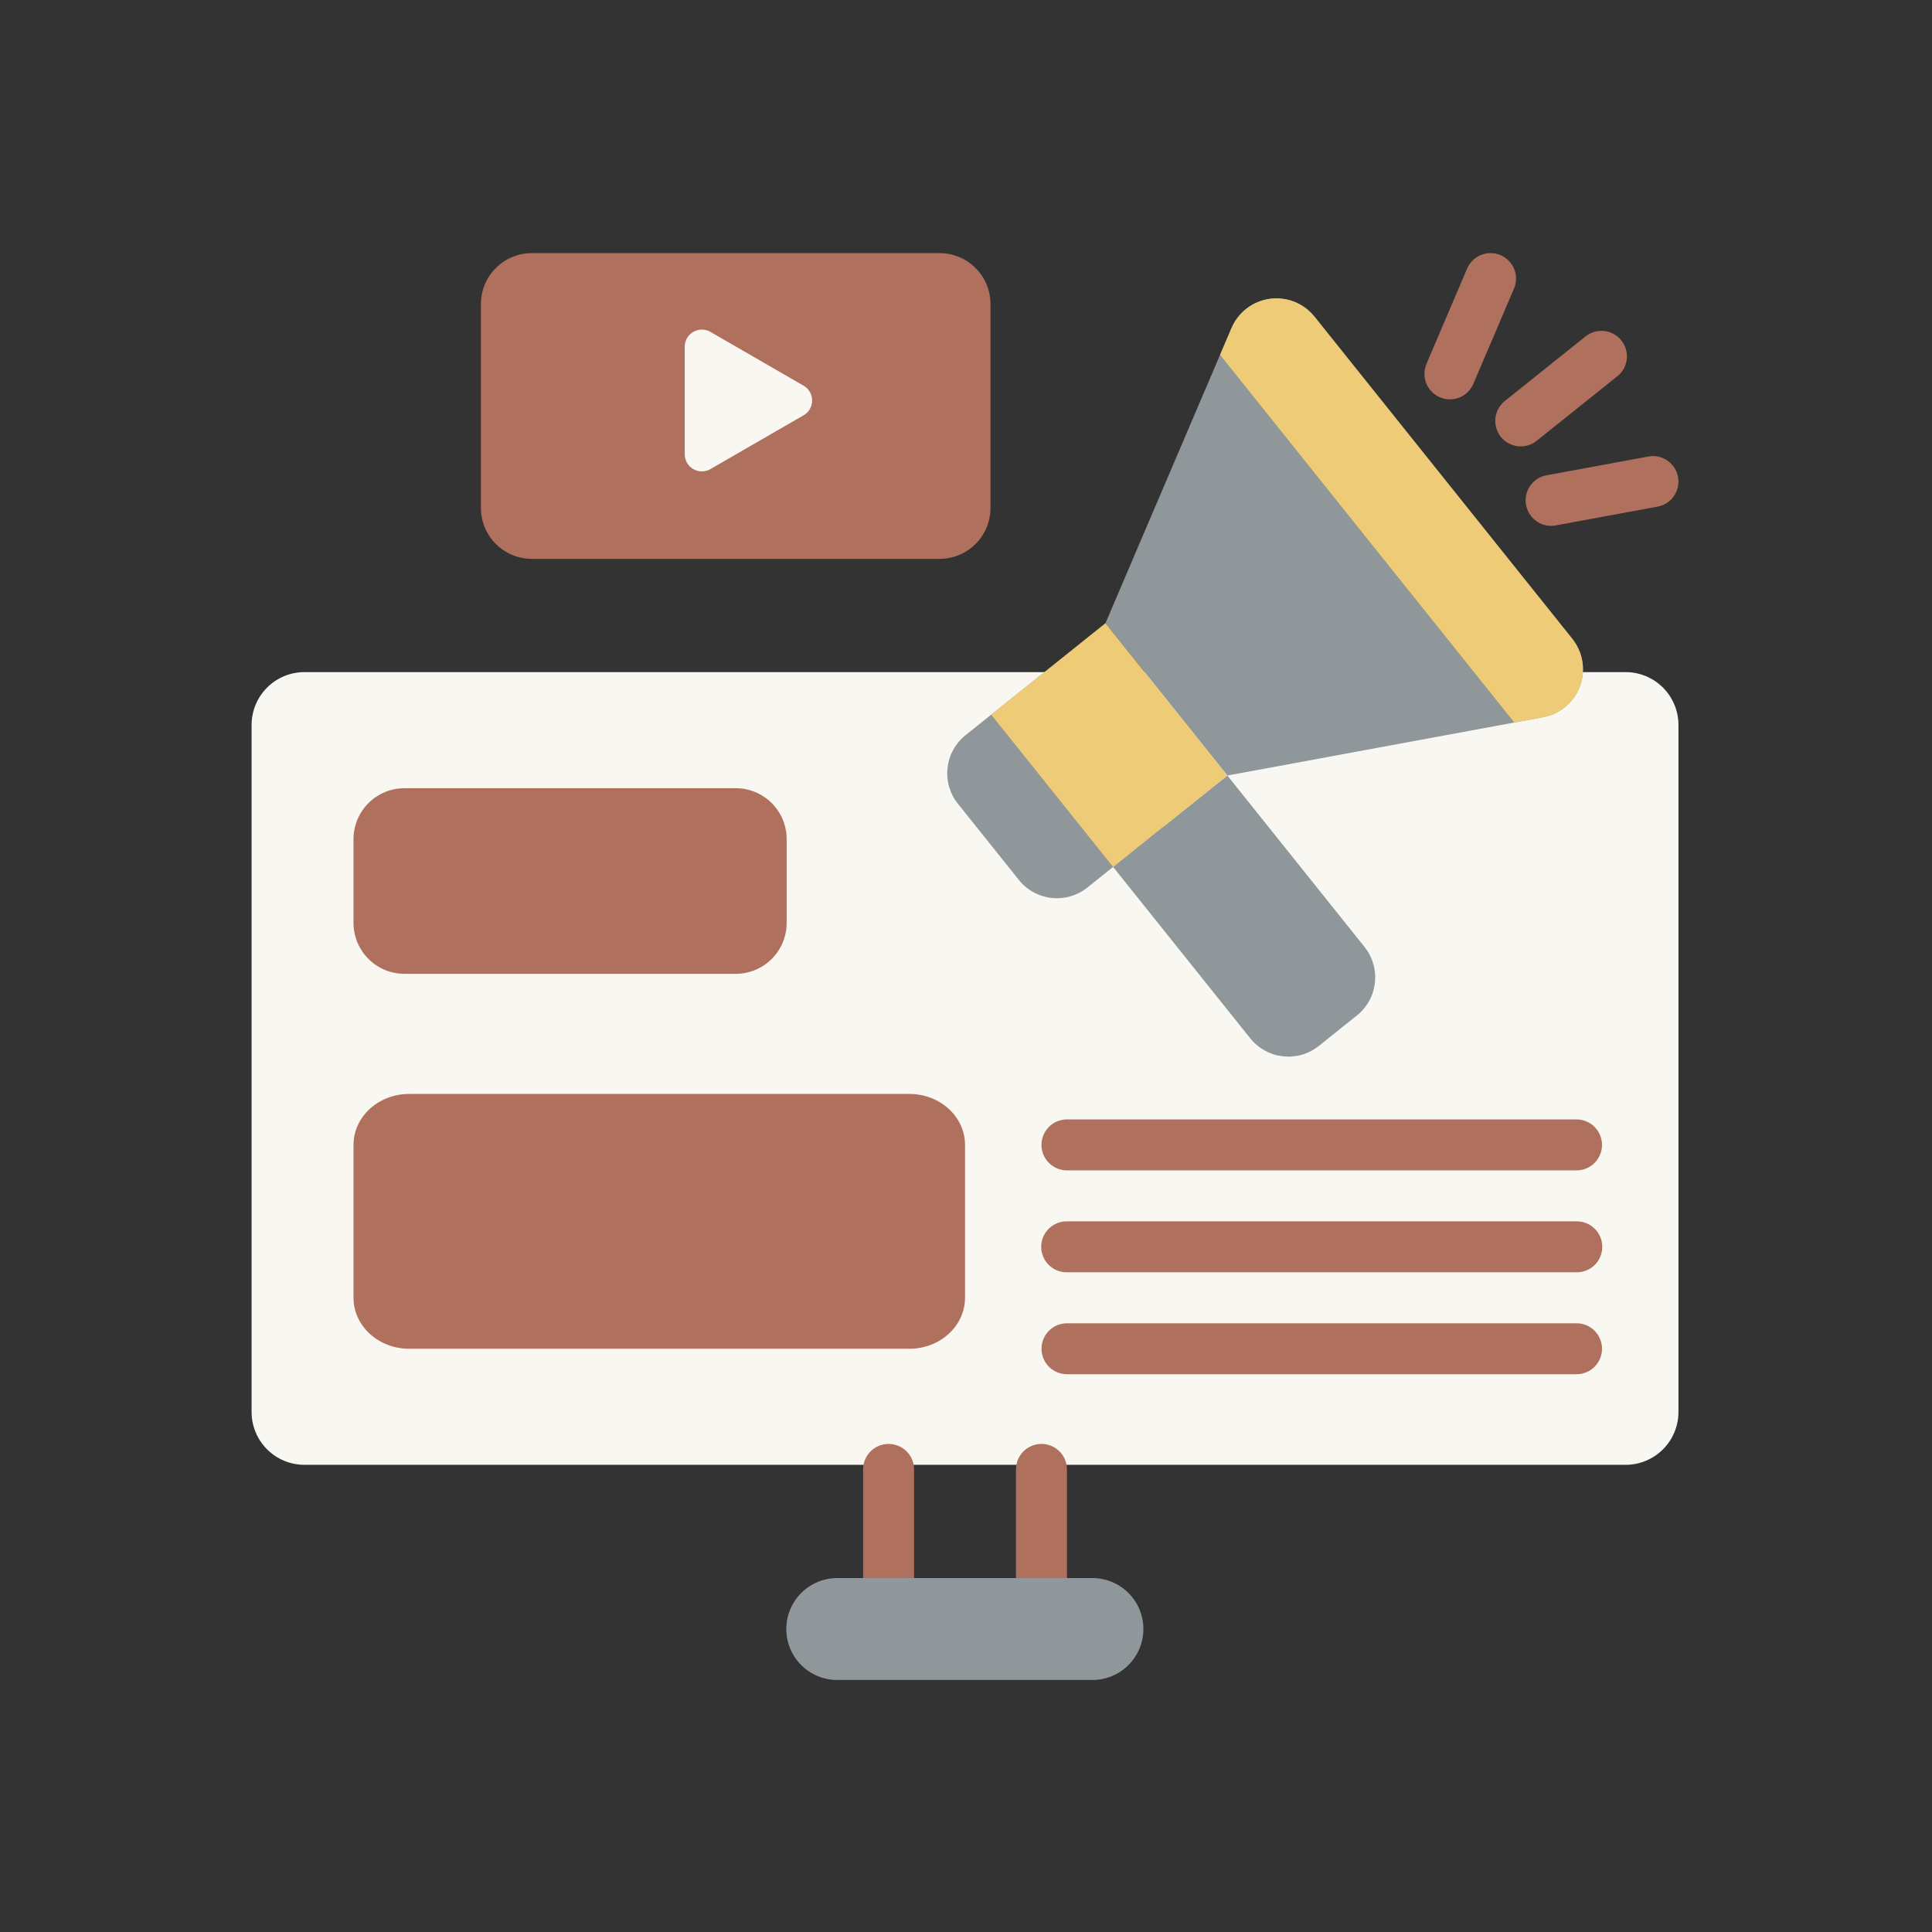
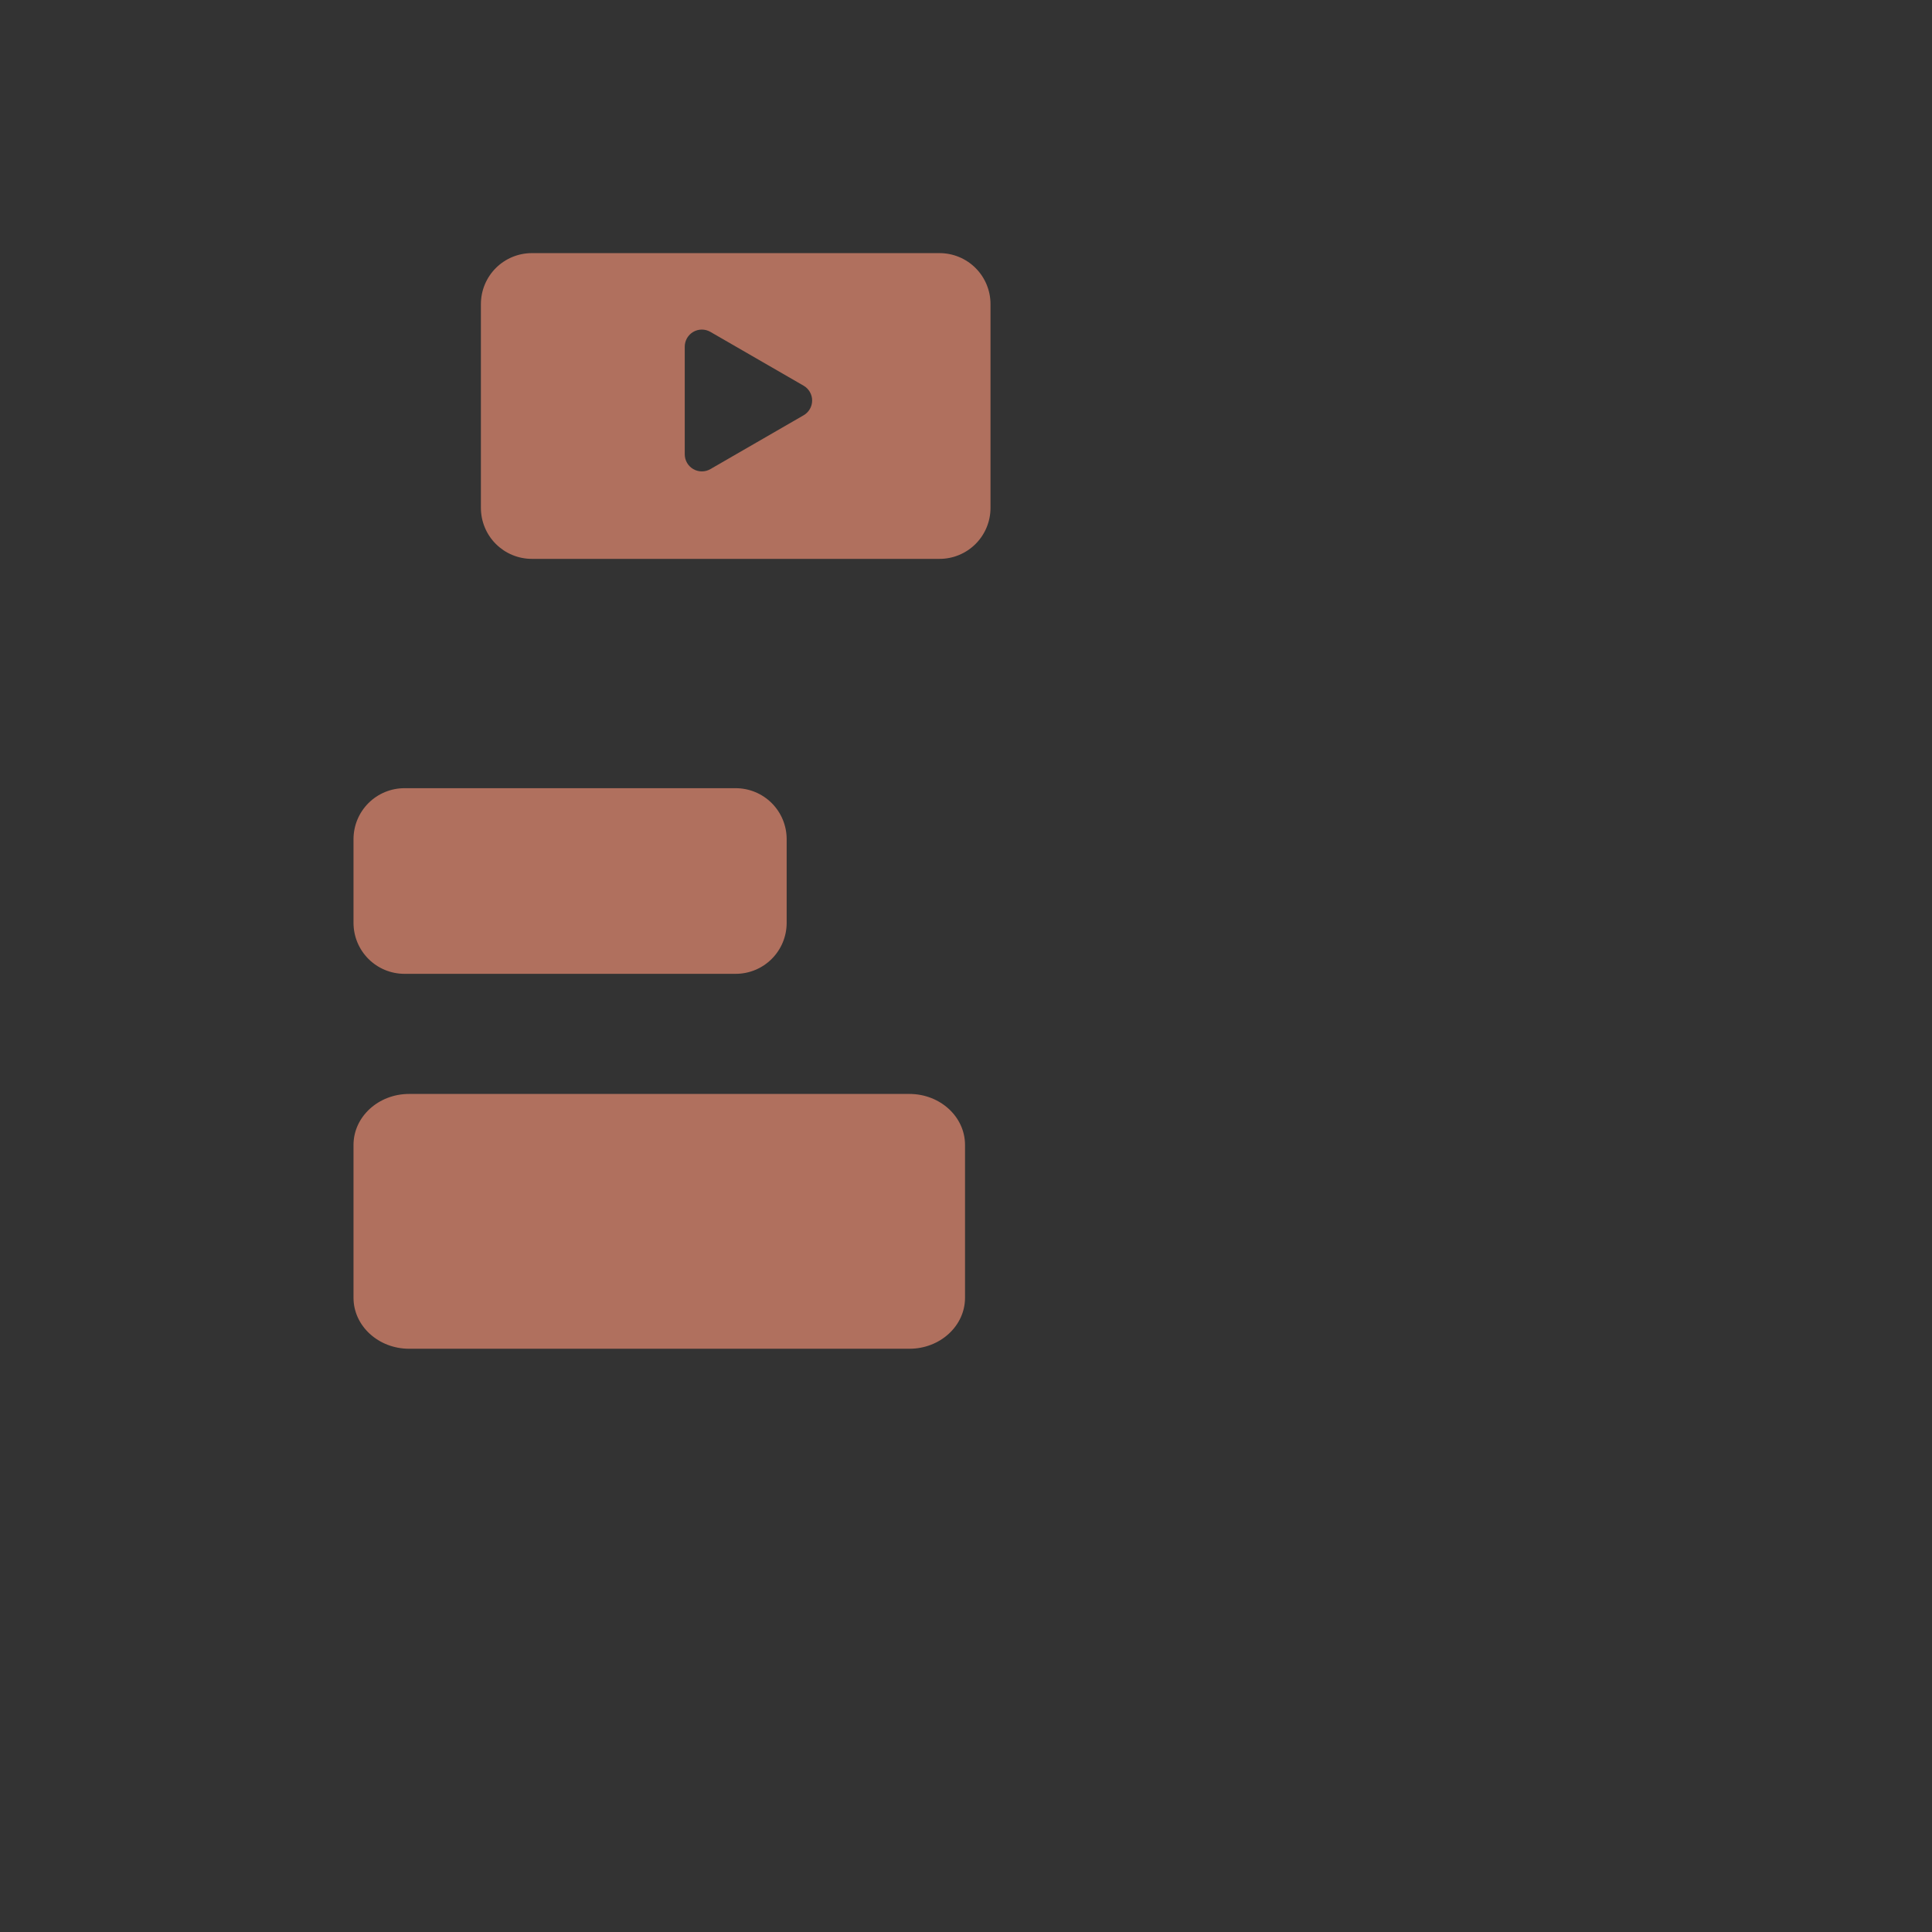
<svg xmlns="http://www.w3.org/2000/svg" width="1080" zoomAndPan="magnify" viewBox="0 0 810 810" height="1080" preserveAspectRatio="xMidYMid meet" version="1.0">
  <rect x="0" y="0" width="810" height="810" fill="#333333" stroke="none" />
  <defs>
    <clipPath id="57d16284cf">
-       <path d="M 105.027 129 L 704 129 L 704 615 L 105.027 615 Z M 105.027 129 " clip-rule="nonzero" />
-     </clipPath>
+       </clipPath>
    <clipPath id="0c6daef9a7">
-       <path d="M 329 125 L 664 125 L 664 704.152 L 329 704.152 Z M 329 125 " clip-rule="nonzero" />
+       <path d="M 329 125 L 664 125 L 664 704.152 L 329 704.152 M 329 125 " clip-rule="nonzero" />
    </clipPath>
  </defs>
  <g clip-path="url(#57d16284cf)">
    <path fill="#f9f7f1" d="M 703.699 303.941 L 703.699 591.977 C 703.699 592.699 703.664 593.426 703.594 594.148 C 703.52 594.867 703.414 595.586 703.273 596.297 C 703.133 597.008 702.957 597.711 702.746 598.406 C 702.535 599.102 702.289 599.785 702.012 600.453 C 701.734 601.125 701.426 601.781 701.082 602.418 C 700.742 603.059 700.367 603.68 699.965 604.285 C 699.562 604.887 699.129 605.469 698.672 606.031 C 698.211 606.594 697.723 607.129 697.211 607.641 C 696.695 608.156 696.16 608.641 695.598 609.102 C 695.039 609.562 694.457 609.996 693.852 610.398 C 693.25 610.801 692.629 611.172 691.988 611.516 C 691.348 611.859 690.691 612.168 690.023 612.445 C 689.352 612.723 688.668 612.969 687.973 613.18 C 687.281 613.387 686.578 613.566 685.867 613.707 C 685.152 613.848 684.438 613.953 683.715 614.027 C 682.992 614.098 682.27 614.133 681.543 614.133 L 127.637 614.133 C 126.91 614.133 126.188 614.098 125.465 614.027 C 124.742 613.953 124.023 613.848 123.312 613.707 C 122.602 613.566 121.898 613.387 121.203 613.18 C 120.508 612.969 119.828 612.723 119.156 612.445 C 118.484 612.168 117.832 611.859 117.191 611.516 C 116.551 611.172 115.93 610.801 115.324 610.398 C 114.723 609.996 114.141 609.562 113.578 609.102 C 113.02 608.641 112.48 608.156 111.969 607.641 C 111.457 607.129 110.969 606.594 110.508 606.031 C 110.047 605.469 109.617 604.887 109.215 604.285 C 108.809 603.68 108.438 603.059 108.094 602.418 C 107.754 601.781 107.441 601.125 107.164 600.453 C 106.887 599.785 106.645 599.102 106.434 598.406 C 106.223 597.711 106.047 597.008 105.906 596.297 C 105.762 595.586 105.656 594.867 105.586 594.148 C 105.516 593.426 105.48 592.699 105.48 591.977 L 105.48 303.941 C 105.48 303.215 105.516 302.492 105.586 301.77 C 105.656 301.047 105.762 300.332 105.906 299.621 C 106.047 298.91 106.223 298.207 106.434 297.512 C 106.645 296.816 106.887 296.133 107.164 295.465 C 107.441 294.793 107.754 294.137 108.094 293.5 C 108.438 292.859 108.809 292.238 109.215 291.633 C 109.617 291.031 110.047 290.449 110.508 289.887 C 110.969 289.324 111.457 288.789 111.969 288.277 C 112.48 287.762 113.02 287.277 113.578 286.816 C 114.141 286.355 114.723 285.922 115.324 285.52 C 115.93 285.117 116.551 284.746 117.191 284.402 C 117.832 284.062 118.484 283.75 119.156 283.473 C 119.828 283.195 120.508 282.953 121.203 282.742 C 121.898 282.531 122.602 282.355 123.312 282.211 C 124.023 282.07 124.742 281.965 125.465 281.895 C 126.188 281.824 126.91 281.789 127.637 281.789 L 681.543 281.789 C 682.27 281.789 682.992 281.824 683.715 281.895 C 684.438 281.965 685.152 282.07 685.863 282.211 C 686.578 282.355 687.281 282.531 687.973 282.742 C 688.668 282.953 689.352 283.195 690.023 283.473 C 690.691 283.75 691.348 284.062 691.988 284.402 C 692.629 284.746 693.25 285.117 693.852 285.52 C 694.457 285.922 695.039 286.355 695.598 286.816 C 696.16 287.277 696.695 287.762 697.211 288.277 C 697.723 288.789 698.211 289.324 698.668 289.887 C 699.129 290.449 699.562 291.031 699.965 291.633 C 700.367 292.238 700.742 292.859 701.082 293.5 C 701.426 294.137 701.734 294.793 702.012 295.465 C 702.289 296.133 702.535 296.816 702.746 297.512 C 702.957 298.207 703.133 298.91 703.273 299.621 C 703.414 300.332 703.52 301.047 703.594 301.77 C 703.664 302.492 703.699 303.215 703.699 303.941 Z M 293.438 204.598 L 343.277 175.824 C 343.973 175.422 344.605 174.938 345.172 174.371 C 345.738 173.805 346.223 173.172 346.625 172.477 C 347.023 171.781 347.328 171.047 347.539 170.273 C 347.746 169.496 347.848 168.711 347.848 167.906 C 347.848 167.105 347.746 166.316 347.539 165.543 C 347.328 164.766 347.023 164.031 346.625 163.336 C 346.223 162.641 345.738 162.012 345.172 161.445 C 344.605 160.875 343.973 160.391 343.277 159.992 L 293.438 131.215 C 293.094 131.016 292.734 130.84 292.367 130.688 C 291.996 130.535 291.621 130.406 291.234 130.301 C 290.848 130.199 290.457 130.121 290.062 130.07 C 289.664 130.016 289.27 129.992 288.867 129.992 C 288.469 129.992 288.07 130.016 287.676 130.07 C 287.281 130.121 286.891 130.199 286.504 130.301 C 286.117 130.406 285.738 130.535 285.371 130.688 C 285 130.84 284.645 131.016 284.297 131.215 C 283.953 131.414 283.621 131.637 283.305 131.879 C 282.988 132.121 282.688 132.387 282.406 132.668 C 282.121 132.949 281.859 133.25 281.617 133.566 C 281.375 133.883 281.152 134.215 280.953 134.562 C 280.754 134.906 280.574 135.266 280.422 135.633 C 280.27 136.004 280.141 136.379 280.039 136.766 C 279.934 137.152 279.859 137.543 279.805 137.938 C 279.754 138.336 279.727 138.73 279.727 139.133 L 279.727 196.684 C 279.727 197.082 279.754 197.48 279.805 197.875 C 279.859 198.27 279.934 198.664 280.039 199.047 C 280.141 199.434 280.27 199.812 280.422 200.18 C 280.574 200.551 280.754 200.906 280.953 201.254 C 281.152 201.598 281.375 201.93 281.617 202.246 C 281.859 202.562 282.121 202.863 282.406 203.145 C 282.688 203.43 282.988 203.691 283.305 203.934 C 283.621 204.176 283.953 204.398 284.297 204.598 C 284.645 204.797 285 204.973 285.371 205.129 C 285.738 205.281 286.117 205.406 286.504 205.512 C 286.891 205.613 287.281 205.691 287.676 205.746 C 288.07 205.797 288.469 205.824 288.867 205.824 C 289.27 205.824 289.664 205.797 290.062 205.746 C 290.457 205.691 290.848 205.613 291.234 205.512 C 291.621 205.406 291.996 205.281 292.367 205.129 C 292.734 204.973 293.094 204.797 293.438 204.598 Z M 293.438 204.598 " fill-opacity="1" fill-rule="nonzero" />
  </g>
  <path fill="#b0705e" d="M 148.211 386.918 L 148.211 351.816 C 148.211 351.117 148.242 350.418 148.312 349.723 C 148.383 349.027 148.484 348.336 148.621 347.648 C 148.758 346.965 148.926 346.285 149.129 345.617 C 149.332 344.945 149.566 344.289 149.836 343.641 C 150.102 342.996 150.402 342.363 150.73 341.746 C 151.062 341.129 151.422 340.531 151.809 339.949 C 152.199 339.367 152.613 338.805 153.059 338.262 C 153.504 337.723 153.973 337.203 154.465 336.711 C 154.961 336.215 155.48 335.746 156.02 335.301 C 156.562 334.859 157.121 334.441 157.703 334.055 C 158.285 333.664 158.887 333.305 159.504 332.977 C 160.121 332.645 160.75 332.348 161.398 332.078 C 162.043 331.812 162.703 331.574 163.371 331.371 C 164.043 331.168 164.719 331 165.406 330.863 C 166.094 330.727 166.785 330.625 167.48 330.555 C 168.176 330.488 168.875 330.453 169.574 330.453 L 308.445 330.453 C 309.145 330.453 309.844 330.488 310.539 330.555 C 311.238 330.625 311.93 330.727 312.613 330.863 C 313.301 331 313.98 331.168 314.648 331.371 C 315.316 331.574 315.977 331.809 316.621 332.078 C 317.27 332.348 317.902 332.645 318.52 332.977 C 319.137 333.305 319.734 333.664 320.316 334.051 C 320.898 334.441 321.461 334.859 322 335.301 C 322.543 335.746 323.059 336.215 323.555 336.711 C 324.051 337.203 324.52 337.723 324.961 338.262 C 325.406 338.805 325.824 339.367 326.211 339.949 C 326.602 340.527 326.961 341.129 327.289 341.746 C 327.617 342.363 327.918 342.996 328.184 343.641 C 328.453 344.289 328.688 344.945 328.891 345.617 C 329.094 346.285 329.266 346.965 329.402 347.648 C 329.539 348.336 329.641 349.027 329.707 349.723 C 329.777 350.418 329.812 351.117 329.812 351.816 L 329.812 386.918 C 329.812 387.617 329.777 388.312 329.707 389.012 C 329.641 389.707 329.539 390.398 329.402 391.086 C 329.266 391.77 329.094 392.449 328.891 393.117 C 328.688 393.789 328.453 394.445 328.184 395.094 C 327.918 395.738 327.617 396.371 327.289 396.988 C 326.961 397.605 326.602 398.203 326.211 398.785 C 325.824 399.367 325.406 399.93 324.961 400.469 C 324.52 401.012 324.051 401.531 323.555 402.023 C 323.059 402.52 322.543 402.988 322 403.434 C 321.461 403.875 320.898 404.293 320.316 404.68 C 319.734 405.07 319.137 405.43 318.52 405.758 C 317.902 406.09 317.27 406.387 316.621 406.656 C 315.977 406.922 315.316 407.16 314.648 407.363 C 313.98 407.566 313.301 407.734 312.613 407.871 C 311.93 408.008 311.238 408.109 310.539 408.18 C 309.844 408.246 309.145 408.281 308.445 408.281 L 169.574 408.281 C 168.875 408.281 168.176 408.246 167.48 408.18 C 166.785 408.109 166.094 408.008 165.406 407.871 C 164.719 407.734 164.043 407.566 163.371 407.363 C 162.703 407.16 162.043 406.922 161.398 406.656 C 160.75 406.387 160.121 406.09 159.504 405.758 C 158.887 405.43 158.285 405.07 157.703 404.68 C 157.121 404.293 156.562 403.875 156.02 403.434 C 155.48 402.988 154.961 402.52 154.465 402.023 C 153.973 401.527 153.504 401.012 153.059 400.469 C 152.613 399.93 152.199 399.367 151.809 398.785 C 151.422 398.203 151.062 397.605 150.73 396.988 C 150.402 396.371 150.102 395.738 149.836 395.094 C 149.566 394.445 149.332 393.789 149.129 393.117 C 148.926 392.449 148.758 391.77 148.621 391.086 C 148.484 390.398 148.383 389.707 148.312 389.012 C 148.242 388.312 148.211 387.617 148.211 386.918 Z M 381.281 458.641 L 171.516 458.641 C 158.641 458.641 148.211 468.207 148.211 480.008 L 148.211 544.102 C 148.211 555.902 158.645 565.469 171.516 565.469 L 381.281 565.469 C 394.152 565.469 404.59 555.902 404.59 544.102 L 404.59 480.008 C 404.59 468.207 394.152 458.641 381.281 458.641 Z M 415.273 127.484 L 415.273 212.945 C 415.273 213.645 415.238 214.344 415.168 215.039 C 415.102 215.734 414.996 216.426 414.859 217.113 C 414.727 217.801 414.555 218.477 414.352 219.148 C 414.148 219.816 413.914 220.477 413.645 221.121 C 413.379 221.77 413.078 222.398 412.75 223.016 C 412.418 223.633 412.059 224.234 411.672 224.816 C 411.281 225.398 410.867 225.957 410.422 226.5 C 409.977 227.039 409.508 227.559 409.016 228.051 C 408.52 228.547 408 229.016 407.461 229.461 C 406.918 229.902 406.359 230.32 405.777 230.711 C 405.195 231.098 404.594 231.457 403.977 231.785 C 403.359 232.117 402.73 232.414 402.082 232.684 C 401.438 232.949 400.777 233.188 400.109 233.391 C 399.438 233.594 398.762 233.762 398.074 233.898 C 397.387 234.035 396.695 234.137 396 234.207 C 395.305 234.273 394.605 234.309 393.906 234.309 L 222.988 234.309 C 222.289 234.309 221.59 234.273 220.895 234.207 C 220.195 234.137 219.504 234.035 218.82 233.898 C 218.133 233.762 217.453 233.594 216.785 233.391 C 216.117 233.188 215.457 232.953 214.812 232.684 C 214.164 232.414 213.531 232.117 212.914 231.785 C 212.297 231.457 211.699 231.098 211.117 230.711 C 210.535 230.32 209.973 229.902 209.434 229.461 C 208.891 229.016 208.375 228.547 207.879 228.051 C 207.387 227.559 206.914 227.039 206.473 226.5 C 206.027 225.957 205.613 225.398 205.223 224.816 C 204.832 224.234 204.473 223.633 204.145 223.016 C 203.816 222.398 203.516 221.77 203.25 221.121 C 202.98 220.477 202.746 219.816 202.543 219.148 C 202.34 218.477 202.168 217.801 202.031 217.113 C 201.895 216.426 201.793 215.734 201.727 215.039 C 201.656 214.344 201.621 213.645 201.621 212.945 L 201.621 127.484 C 201.621 126.785 201.656 126.086 201.727 125.391 C 201.793 124.695 201.895 124.004 202.031 123.316 C 202.168 122.629 202.34 121.953 202.543 121.281 C 202.746 120.613 202.98 119.957 203.246 119.309 C 203.516 118.664 203.816 118.031 204.145 117.414 C 204.473 116.797 204.832 116.195 205.223 115.613 C 205.609 115.031 206.027 114.473 206.473 113.93 C 206.914 113.391 207.383 112.871 207.879 112.379 C 208.375 111.883 208.891 111.414 209.434 110.969 C 209.973 110.523 210.535 110.109 211.117 109.719 C 211.699 109.332 212.297 108.973 212.914 108.641 C 213.531 108.312 214.164 108.012 214.812 107.746 C 215.457 107.477 216.117 107.242 216.785 107.039 C 217.453 106.836 218.133 106.668 218.82 106.531 C 219.504 106.395 220.195 106.289 220.895 106.223 C 221.59 106.152 222.289 106.121 222.988 106.121 L 393.906 106.121 C 394.605 106.121 395.305 106.152 396 106.223 C 396.695 106.289 397.387 106.395 398.074 106.531 C 398.762 106.668 399.438 106.836 400.109 107.039 C 400.777 107.242 401.438 107.477 402.082 107.746 C 402.73 108.012 403.359 108.312 403.977 108.641 C 404.594 108.973 405.195 109.332 405.777 109.719 C 406.359 110.109 406.918 110.523 407.461 110.969 C 408 111.414 408.52 111.883 409.016 112.379 C 409.508 112.871 409.977 113.391 410.422 113.93 C 410.867 114.473 411.281 115.031 411.672 115.613 C 412.059 116.195 412.418 116.797 412.75 117.414 C 413.078 118.031 413.379 118.664 413.645 119.309 C 413.914 119.957 414.148 120.613 414.352 121.281 C 414.555 121.953 414.727 122.629 414.863 123.316 C 414.996 124.004 415.102 124.695 415.168 125.391 C 415.238 126.086 415.273 126.785 415.273 127.484 Z M 336.91 161.699 L 297.832 139.137 C 297.289 138.824 296.711 138.586 296.105 138.422 C 295.496 138.258 294.879 138.18 294.25 138.18 C 293.621 138.18 293 138.258 292.395 138.422 C 291.785 138.586 291.211 138.824 290.664 139.137 C 290.121 139.453 289.625 139.832 289.18 140.277 C 288.738 140.723 288.355 141.219 288.043 141.762 C 287.727 142.309 287.488 142.883 287.328 143.492 C 287.164 144.098 287.082 144.719 287.082 145.348 L 287.082 190.469 C 287.082 190.781 287.105 191.094 287.145 191.402 C 287.188 191.715 287.246 192.02 287.328 192.324 C 287.41 192.625 287.508 192.922 287.629 193.211 C 287.75 193.5 287.887 193.781 288.043 194.051 C 288.199 194.324 288.375 194.582 288.562 194.832 C 288.754 195.078 288.961 195.312 289.184 195.535 C 289.402 195.758 289.641 195.965 289.887 196.152 C 290.137 196.344 290.395 196.52 290.668 196.676 C 290.938 196.832 291.219 196.969 291.508 197.09 C 291.797 197.207 292.094 197.309 292.395 197.391 C 292.695 197.473 293.004 197.531 293.312 197.574 C 293.625 197.613 293.938 197.633 294.25 197.633 C 294.562 197.633 294.875 197.613 295.184 197.574 C 295.496 197.531 295.801 197.473 296.105 197.391 C 296.406 197.309 296.703 197.211 296.992 197.09 C 297.281 196.969 297.562 196.832 297.832 196.676 L 336.91 174.113 C 337.184 173.957 337.441 173.781 337.691 173.594 C 337.938 173.402 338.172 173.195 338.395 172.973 C 338.617 172.754 338.824 172.52 339.012 172.27 C 339.203 172.02 339.379 171.762 339.535 171.488 C 339.691 171.219 339.828 170.938 339.949 170.648 C 340.066 170.359 340.168 170.062 340.25 169.762 C 340.332 169.457 340.391 169.152 340.434 168.84 C 340.473 168.531 340.492 168.219 340.492 167.906 C 340.492 167.594 340.473 167.281 340.434 166.973 C 340.391 166.66 340.332 166.355 340.25 166.051 C 340.168 165.75 340.066 165.453 339.949 165.164 C 339.828 164.875 339.691 164.594 339.535 164.324 C 339.379 164.051 339.203 163.793 339.012 163.543 C 338.824 163.293 338.617 163.059 338.395 162.84 C 338.172 162.617 337.938 162.41 337.691 162.219 C 337.441 162.031 337.184 161.855 336.91 161.699 Z M 336.91 161.699 " fill-opacity="1" fill-rule="nonzero" />
  <g clip-path="url(#0c6daef9a7)">
-     <path fill="#8f979b" d="M 479.367 682.973 C 479.367 683.676 479.332 684.371 479.266 685.07 C 479.195 685.766 479.094 686.457 478.957 687.141 C 478.82 687.828 478.648 688.508 478.445 689.176 C 478.242 689.848 478.008 690.504 477.738 691.152 C 477.473 691.797 477.172 692.43 476.844 693.047 C 476.516 693.664 476.156 694.262 475.766 694.844 C 475.379 695.426 474.961 695.988 474.516 696.527 C 474.074 697.07 473.605 697.586 473.109 698.082 C 472.613 698.578 472.098 699.047 471.555 699.488 C 471.016 699.934 470.453 700.352 469.871 700.738 C 469.289 701.129 468.691 701.488 468.074 701.816 C 467.457 702.148 466.824 702.445 466.176 702.715 C 465.531 702.98 464.871 703.215 464.203 703.418 C 463.535 703.621 462.855 703.793 462.168 703.93 C 461.484 704.066 460.793 704.168 460.094 704.238 C 459.398 704.305 458.699 704.34 458 704.34 L 351.176 704.34 C 350.473 704.344 349.773 704.316 349.07 704.25 C 348.371 704.188 347.676 704.09 346.984 703.957 C 346.297 703.824 345.613 703.656 344.941 703.457 C 344.266 703.258 343.602 703.023 342.953 702.758 C 342.301 702.492 341.664 702.195 341.043 701.867 C 340.422 701.539 339.816 701.184 339.23 700.793 C 338.645 700.406 338.078 699.992 337.531 699.547 C 336.988 699.102 336.465 698.633 335.965 698.137 C 335.469 697.645 334.996 697.125 334.547 696.582 C 334.098 696.039 333.68 695.477 333.285 694.895 C 332.895 694.312 332.531 693.711 332.199 693.09 C 331.867 692.473 331.566 691.836 331.293 691.188 C 331.023 690.539 330.785 689.879 330.582 689.207 C 330.375 688.531 330.203 687.852 330.066 687.164 C 329.93 686.473 329.824 685.777 329.758 685.078 C 329.688 684.379 329.652 683.68 329.652 682.977 C 329.652 682.273 329.688 681.57 329.758 680.871 C 329.824 680.172 329.93 679.477 330.066 678.789 C 330.203 678.098 330.375 677.418 330.582 676.746 C 330.785 676.07 331.023 675.41 331.293 674.762 C 331.566 674.113 331.867 673.48 332.199 672.859 C 332.531 672.242 332.895 671.641 333.285 671.055 C 333.68 670.473 334.098 669.91 334.547 669.367 C 334.996 668.824 335.469 668.305 335.965 667.812 C 336.465 667.316 336.988 666.848 337.531 666.402 C 338.078 665.961 338.645 665.543 339.23 665.156 C 339.816 664.766 340.422 664.41 341.043 664.082 C 341.664 663.754 342.301 663.457 342.953 663.191 C 343.602 662.926 344.266 662.691 344.941 662.492 C 345.613 662.293 346.297 662.125 346.984 661.992 C 347.676 661.859 348.371 661.762 349.07 661.699 C 349.773 661.633 350.473 661.605 351.176 661.609 L 458 661.609 C 458.699 661.609 459.398 661.645 460.094 661.715 C 460.793 661.781 461.484 661.883 462.168 662.02 C 462.855 662.156 463.535 662.328 464.203 662.531 C 464.871 662.734 465.531 662.969 466.176 663.234 C 466.824 663.504 467.457 663.801 468.074 664.133 C 468.691 664.461 469.289 664.82 469.871 665.211 C 470.453 665.598 471.016 666.016 471.555 666.461 C 472.098 666.902 472.613 667.371 473.109 667.867 C 473.605 668.363 474.074 668.879 474.516 669.422 C 474.961 669.961 475.379 670.523 475.766 671.105 C 476.156 671.688 476.516 672.285 476.844 672.902 C 477.172 673.52 477.473 674.152 477.738 674.797 C 478.008 675.445 478.242 676.102 478.445 676.773 C 478.648 677.441 478.82 678.121 478.957 678.805 C 479.094 679.492 479.195 680.184 479.266 680.879 C 479.332 681.578 479.367 682.273 479.367 682.973 Z M 427.16 368.91 C 427.578 369.434 428.02 369.934 428.488 370.414 C 428.957 370.891 429.445 371.348 429.957 371.777 C 430.473 372.211 431.004 372.613 431.555 372.992 C 432.109 373.371 432.676 373.723 433.266 374.047 C 433.852 374.371 434.453 374.664 435.066 374.926 C 435.684 375.191 436.309 375.426 436.949 375.625 C 437.586 375.828 438.234 376 438.887 376.137 C 439.543 376.277 440.203 376.383 440.871 376.457 C 441.535 376.531 442.203 376.57 442.871 376.578 C 443.543 376.59 444.211 376.562 444.879 376.508 C 445.547 376.449 446.207 376.359 446.867 376.234 C 447.523 376.113 448.176 375.957 448.82 375.773 C 449.461 375.586 450.094 375.367 450.719 375.121 C 451.34 374.871 451.945 374.594 452.543 374.285 C 453.137 373.977 453.715 373.637 454.273 373.273 C 454.836 372.906 455.379 372.516 455.902 372.098 L 487.832 346.543 L 436.727 282.68 L 404.793 308.234 C 404.27 308.652 403.77 309.094 403.289 309.562 C 402.809 310.031 402.355 310.52 401.922 311.035 C 401.492 311.547 401.086 312.078 400.707 312.629 C 400.328 313.184 399.977 313.754 399.656 314.34 C 399.332 314.926 399.039 315.527 398.773 316.141 C 398.512 316.758 398.277 317.383 398.074 318.023 C 397.875 318.66 397.703 319.309 397.562 319.965 C 397.426 320.617 397.32 321.281 397.246 321.945 C 397.172 322.609 397.129 323.277 397.121 323.949 C 397.113 324.617 397.137 325.285 397.195 325.953 C 397.254 326.621 397.344 327.285 397.465 327.941 C 397.59 328.602 397.742 329.25 397.93 329.895 C 398.117 330.539 398.336 331.172 398.582 331.793 C 398.832 332.414 399.109 333.023 399.418 333.617 C 399.727 334.211 400.062 334.789 400.43 335.352 C 400.793 335.91 401.188 336.453 401.605 336.977 Z M 659.184 267.812 L 605.145 200.293 L 551.105 132.758 C 550.832 132.414 550.547 132.082 550.25 131.758 C 549.953 131.434 549.648 131.117 549.332 130.812 C 549.016 130.508 548.688 130.211 548.352 129.93 C 548.016 129.645 547.672 129.371 547.32 129.109 C 546.969 128.848 546.605 128.598 546.238 128.359 C 545.867 128.121 545.492 127.895 545.105 127.68 C 544.723 127.465 544.332 127.262 543.934 127.074 C 543.539 126.883 543.137 126.707 542.727 126.543 C 542.32 126.383 541.906 126.23 541.488 126.094 C 541.07 125.957 540.648 125.836 540.223 125.727 C 539.797 125.617 539.367 125.523 538.938 125.441 C 538.504 125.359 538.07 125.289 537.633 125.238 C 537.195 125.184 536.758 125.145 536.32 125.117 C 535.883 125.094 535.441 125.082 535.004 125.086 C 534.562 125.09 534.125 125.105 533.684 125.137 C 533.246 125.168 532.809 125.215 532.375 125.273 C 531.938 125.332 531.504 125.406 531.074 125.492 C 530.645 125.582 530.215 125.68 529.793 125.797 C 529.367 125.91 528.945 126.039 528.531 126.184 C 528.113 126.324 527.703 126.48 527.297 126.648 C 526.891 126.816 526.492 127 526.098 127.191 C 525.703 127.387 525.316 127.594 524.934 127.812 C 524.555 128.031 524.18 128.266 523.812 128.508 C 523.449 128.75 523.09 129.008 522.742 129.273 C 522.391 129.539 522.051 129.816 521.719 130.105 C 521.387 130.395 521.066 130.691 520.754 131.004 C 520.441 131.312 520.137 131.633 519.848 131.961 C 519.555 132.289 519.273 132.625 519.004 132.973 C 518.734 133.32 518.473 133.676 518.227 134.039 C 517.98 134.402 517.746 134.773 517.523 135.152 C 517.297 135.531 517.09 135.918 516.891 136.309 C 516.691 136.703 516.508 137.102 516.332 137.504 L 463.469 261.281 L 514.578 325.148 L 646.93 300.699 C 647.363 300.617 647.793 300.523 648.219 300.418 C 648.645 300.309 649.066 300.188 649.484 300.055 C 649.902 299.918 650.316 299.77 650.727 299.609 C 651.137 299.449 651.539 299.273 651.938 299.086 C 652.336 298.898 652.727 298.699 653.109 298.488 C 653.496 298.273 653.871 298.051 654.242 297.812 C 654.613 297.574 654.977 297.328 655.332 297.066 C 655.684 296.805 656.031 296.535 656.367 296.25 C 656.703 295.969 657.031 295.676 657.348 295.371 C 657.668 295.066 657.973 294.754 658.273 294.43 C 658.57 294.105 658.855 293.773 659.133 293.434 C 659.41 293.09 659.672 292.738 659.926 292.379 C 660.18 292.02 660.422 291.652 660.652 291.277 C 660.883 290.902 661.098 290.523 661.305 290.133 C 661.508 289.746 661.703 289.352 661.883 288.949 C 662.062 288.547 662.227 288.141 662.383 287.73 C 662.535 287.316 662.676 286.898 662.801 286.48 C 662.93 286.059 663.043 285.633 663.141 285.207 C 663.238 284.777 663.324 284.344 663.398 283.91 C 663.469 283.477 663.527 283.043 663.57 282.605 C 663.613 282.168 663.641 281.73 663.656 281.289 C 663.672 280.852 663.672 280.41 663.66 279.973 C 663.645 279.531 663.617 279.094 663.578 278.656 C 663.535 278.219 663.48 277.781 663.41 277.348 C 663.34 276.914 663.258 276.48 663.16 276.055 C 663.062 275.625 662.949 275.199 662.824 274.777 C 662.699 274.355 662.562 273.941 662.41 273.527 C 662.258 273.113 662.094 272.707 661.914 272.305 C 661.738 271.902 661.547 271.508 661.344 271.117 C 661.137 270.727 660.922 270.344 660.695 269.969 C 660.465 269.594 660.227 269.227 659.973 268.867 C 659.723 268.504 659.457 268.152 659.184 267.812 Z M 524.176 435.324 C 524.594 435.848 525.039 436.348 525.504 436.828 C 525.973 437.309 526.461 437.762 526.977 438.195 C 527.488 438.625 528.02 439.031 528.57 439.41 C 529.125 439.789 529.695 440.141 530.281 440.465 C 530.867 440.785 531.469 441.078 532.082 441.344 C 532.699 441.605 533.328 441.84 533.965 442.043 C 534.602 442.246 535.25 442.414 535.906 442.555 C 536.562 442.691 537.223 442.801 537.887 442.875 C 538.551 442.945 539.219 442.988 539.891 442.996 C 540.559 443.004 541.227 442.98 541.895 442.922 C 542.562 442.863 543.227 442.773 543.883 442.652 C 544.543 442.531 545.191 442.375 545.836 442.188 C 546.48 442.004 547.113 441.785 547.734 441.535 C 548.355 441.285 548.965 441.008 549.559 440.699 C 550.152 440.391 550.73 440.055 551.293 439.691 C 551.852 439.324 552.395 438.934 552.918 438.516 L 568.883 425.734 C 569.406 425.316 569.91 424.875 570.387 424.406 C 570.867 423.938 571.324 423.449 571.754 422.938 C 572.184 422.426 572.59 421.891 572.969 421.34 C 573.348 420.789 573.699 420.219 574.023 419.633 C 574.344 419.043 574.641 418.445 574.902 417.828 C 575.168 417.211 575.398 416.586 575.602 415.945 C 575.805 415.309 575.977 414.66 576.113 414.008 C 576.254 413.352 576.359 412.691 576.434 412.023 C 576.508 411.359 576.547 410.691 576.555 410.023 C 576.562 409.352 576.539 408.684 576.48 408.016 C 576.426 407.352 576.336 406.688 576.211 406.027 C 576.09 405.371 575.934 404.719 575.746 404.074 C 575.562 403.434 575.344 402.801 575.094 402.18 C 574.848 401.555 574.566 400.949 574.258 400.355 C 573.949 399.758 573.613 399.18 573.25 398.621 C 572.883 398.059 572.492 397.516 572.074 396.992 L 514.578 325.145 L 466.68 363.477 Z M 524.176 435.324 " fill-opacity="1" fill-rule="nonzero" />
-   </g>
-   <path fill="#b0705e" d="M 671.652 565.469 C 671.652 566.168 671.586 566.863 671.449 567.551 C 671.312 568.238 671.109 568.906 670.84 569.555 C 670.57 570.203 670.242 570.82 669.852 571.402 C 669.465 571.988 669.02 572.527 668.523 573.023 C 668.027 573.52 667.488 573.961 666.906 574.352 C 666.324 574.742 665.707 575.07 665.059 575.34 C 664.41 575.605 663.742 575.809 663.055 575.945 C 662.367 576.082 661.672 576.148 660.969 576.148 L 447.32 576.148 C 446.621 576.148 445.926 576.078 445.238 575.941 C 444.551 575.805 443.887 575.602 443.238 575.332 C 442.59 575.062 441.977 574.73 441.395 574.344 C 440.812 573.953 440.273 573.508 439.781 573.016 C 439.285 572.52 438.844 571.98 438.453 571.395 C 438.066 570.812 437.738 570.199 437.469 569.551 C 437.203 568.902 437 568.234 436.863 567.551 C 436.727 566.863 436.656 566.168 436.656 565.469 C 436.656 564.766 436.727 564.074 436.863 563.387 C 437 562.699 437.203 562.031 437.469 561.383 C 437.738 560.738 438.066 560.121 438.453 559.539 C 438.844 558.957 439.285 558.418 439.781 557.922 C 440.273 557.426 440.812 556.98 441.395 556.594 C 441.977 556.203 442.59 555.871 443.238 555.605 C 443.887 555.336 444.551 555.133 445.238 554.992 C 445.926 554.855 446.621 554.785 447.32 554.785 L 660.969 554.785 C 661.672 554.785 662.367 554.852 663.055 554.988 C 663.742 555.125 664.41 555.328 665.059 555.598 C 665.707 555.863 666.324 556.195 666.906 556.582 C 667.488 556.973 668.027 557.414 668.523 557.91 C 669.02 558.406 669.465 558.949 669.855 559.531 C 670.242 560.113 670.574 560.73 670.84 561.379 C 671.109 562.027 671.312 562.695 671.449 563.383 C 671.586 564.07 671.652 564.766 671.652 565.469 Z M 660.969 512.055 L 447.32 512.055 C 446.613 512.047 445.914 512.109 445.219 512.242 C 444.527 512.371 443.852 512.57 443.199 512.836 C 442.543 513.102 441.922 513.43 441.332 513.816 C 440.742 514.207 440.195 514.648 439.695 515.145 C 439.191 515.641 438.746 516.184 438.352 516.77 C 437.957 517.352 437.621 517.973 437.352 518.625 C 437.078 519.273 436.875 519.949 436.734 520.641 C 436.598 521.332 436.527 522.031 436.527 522.738 C 436.527 523.445 436.598 524.145 436.734 524.836 C 436.875 525.527 437.078 526.199 437.352 526.852 C 437.621 527.504 437.957 528.121 438.352 528.707 C 438.746 529.293 439.191 529.832 439.695 530.328 C 440.195 530.828 440.742 531.27 441.332 531.656 C 441.922 532.047 442.543 532.371 443.199 532.637 C 443.852 532.902 444.527 533.102 445.219 533.234 C 445.914 533.363 446.613 533.426 447.32 533.418 L 660.969 533.418 C 661.676 533.426 662.375 533.363 663.07 533.234 C 663.762 533.102 664.438 532.902 665.09 532.637 C 665.746 532.375 666.367 532.047 666.957 531.656 C 667.547 531.27 668.094 530.828 668.594 530.328 C 669.098 529.832 669.543 529.293 669.938 528.707 C 670.332 528.121 670.668 527.504 670.938 526.852 C 671.211 526.199 671.414 525.527 671.555 524.836 C 671.691 524.145 671.762 523.445 671.762 522.738 C 671.762 522.031 671.691 521.332 671.555 520.641 C 671.414 519.949 671.211 519.273 670.938 518.625 C 670.668 517.973 670.332 517.352 669.938 516.77 C 669.543 516.184 669.098 515.641 668.594 515.145 C 668.094 514.648 667.547 514.207 666.957 513.816 C 666.367 513.43 665.746 513.102 665.09 512.836 C 664.438 512.57 663.762 512.371 663.07 512.242 C 662.375 512.109 661.676 512.047 660.969 512.055 Z M 660.969 469.324 L 447.32 469.324 C 446.617 469.324 445.922 469.395 445.234 469.531 C 444.547 469.668 443.879 469.871 443.23 470.137 C 442.582 470.406 441.969 470.734 441.383 471.125 C 440.801 471.516 440.262 471.957 439.766 472.453 C 439.27 472.949 438.828 473.488 438.438 474.07 C 438.047 474.656 437.719 475.27 437.449 475.918 C 437.184 476.566 436.98 477.234 436.844 477.922 C 436.707 478.609 436.637 479.305 436.637 480.008 C 436.637 480.707 436.707 481.402 436.844 482.09 C 436.98 482.777 437.184 483.445 437.449 484.094 C 437.719 484.742 438.047 485.359 438.438 485.941 C 438.828 486.523 439.27 487.066 439.766 487.562 C 440.262 488.059 440.801 488.5 441.383 488.891 C 441.969 489.277 442.582 489.609 443.23 489.875 C 443.879 490.145 444.547 490.348 445.234 490.484 C 445.922 490.621 446.617 490.691 447.32 490.691 L 660.969 490.691 C 661.672 490.691 662.367 490.621 663.055 490.484 C 663.742 490.348 664.41 490.145 665.059 489.875 C 665.707 489.609 666.32 489.277 666.906 488.891 C 667.488 488.5 668.027 488.059 668.523 487.562 C 669.02 487.066 669.461 486.523 669.852 485.941 C 670.242 485.359 670.57 484.742 670.84 484.094 C 671.105 483.445 671.309 482.777 671.445 482.09 C 671.582 481.402 671.652 480.707 671.652 480.008 C 671.652 479.305 671.582 478.609 671.445 477.922 C 671.309 477.234 671.105 476.566 670.84 475.918 C 670.57 475.27 670.242 474.656 669.852 474.07 C 669.461 473.488 669.02 472.949 668.523 472.453 C 668.027 471.957 667.488 471.516 666.906 471.125 C 666.32 470.734 665.707 470.406 665.059 470.137 C 664.41 469.871 663.742 469.668 663.055 469.531 C 662.367 469.395 661.672 469.324 660.969 469.324 Z M 629.23 183.141 C 629.672 183.688 630.16 184.188 630.695 184.641 C 631.234 185.09 631.809 185.484 632.426 185.824 C 633.039 186.16 633.68 186.438 634.348 186.648 C 635.02 186.859 635.703 187.004 636.398 187.082 C 637.098 187.16 637.793 187.168 638.492 187.109 C 639.191 187.047 639.879 186.922 640.551 186.727 C 641.227 186.531 641.875 186.273 642.496 185.949 C 643.121 185.629 643.707 185.246 644.254 184.809 L 678.168 157.676 C 678.711 157.234 679.203 156.746 679.648 156.207 C 680.09 155.672 680.48 155.098 680.812 154.484 C 681.145 153.871 681.414 153.23 681.621 152.562 C 681.828 151.898 681.965 151.219 682.039 150.523 C 682.113 149.832 682.121 149.137 682.059 148.441 C 681.996 147.746 681.867 147.066 681.672 146.395 C 681.473 145.727 681.215 145.082 680.895 144.465 C 680.57 143.844 680.191 143.262 679.758 142.719 C 679.32 142.176 678.836 141.676 678.305 141.227 C 677.773 140.777 677.199 140.383 676.59 140.047 C 675.98 139.707 675.344 139.434 674.68 139.219 C 674.016 139.004 673.336 138.859 672.645 138.777 C 671.949 138.699 671.258 138.688 670.562 138.742 C 669.867 138.797 669.184 138.918 668.512 139.109 C 667.84 139.297 667.195 139.551 666.57 139.867 C 665.949 140.18 665.363 140.555 664.816 140.984 L 630.902 168.121 C 630.355 168.559 629.855 169.047 629.402 169.582 C 628.953 170.121 628.559 170.695 628.219 171.312 C 627.883 171.926 627.605 172.566 627.395 173.238 C 627.184 173.906 627.039 174.59 626.961 175.285 C 626.883 175.984 626.875 176.68 626.934 177.379 C 626.992 178.078 627.121 178.766 627.316 179.438 C 627.512 180.113 627.77 180.762 628.094 181.383 C 628.414 182.008 628.793 182.594 629.23 183.141 Z M 603.684 166.574 C 604.328 166.852 604.996 167.059 605.684 167.203 C 606.367 167.348 607.062 167.422 607.766 167.43 C 608.465 167.438 609.16 167.375 609.852 167.246 C 610.539 167.117 611.211 166.922 611.859 166.66 C 612.512 166.398 613.129 166.074 613.719 165.691 C 614.305 165.309 614.848 164.871 615.352 164.383 C 615.852 163.891 616.301 163.355 616.695 162.777 C 617.094 162.199 617.43 161.586 617.703 160.941 L 634.75 120.996 C 635.027 120.352 635.234 119.688 635.379 119 C 635.523 118.312 635.602 117.617 635.605 116.918 C 635.613 116.215 635.555 115.52 635.426 114.832 C 635.293 114.141 635.098 113.473 634.836 112.82 C 634.574 112.168 634.254 111.551 633.871 110.961 C 633.488 110.375 633.051 109.832 632.559 109.328 C 632.066 108.828 631.531 108.379 630.953 107.984 C 630.375 107.586 629.762 107.254 629.117 106.977 C 628.473 106.703 627.805 106.492 627.121 106.348 C 626.434 106.203 625.738 106.129 625.039 106.121 C 624.336 106.113 623.641 106.172 622.949 106.305 C 622.262 106.434 621.59 106.629 620.941 106.891 C 620.289 107.152 619.672 107.473 619.082 107.855 C 618.496 108.242 617.949 108.68 617.449 109.168 C 616.949 109.66 616.5 110.195 616.105 110.773 C 615.707 111.352 615.371 111.965 615.098 112.609 L 598.051 152.555 C 597.773 153.199 597.566 153.867 597.422 154.551 C 597.277 155.238 597.203 155.934 597.195 156.633 C 597.188 157.336 597.246 158.031 597.379 158.719 C 597.508 159.41 597.703 160.078 597.965 160.73 C 598.227 161.383 598.547 162 598.934 162.59 C 599.316 163.176 599.754 163.719 600.242 164.223 C 600.734 164.723 601.27 165.172 601.848 165.566 C 602.426 165.965 603.039 166.301 603.684 166.574 Z M 691.074 191.395 L 648.363 199.27 C 647.715 199.391 647.082 199.566 646.469 199.805 C 645.852 200.043 645.262 200.332 644.699 200.68 C 644.137 201.027 643.613 201.422 643.125 201.867 C 642.633 202.309 642.191 202.793 641.793 203.32 C 641.395 203.848 641.047 204.406 640.75 204.996 C 640.457 205.586 640.215 206.199 640.035 206.832 C 639.852 207.469 639.73 208.113 639.668 208.77 C 639.605 209.43 639.605 210.086 639.668 210.742 C 639.727 211.402 639.848 212.047 640.027 212.684 C 640.207 213.316 640.441 213.93 640.734 214.523 C 641.027 215.113 641.375 215.672 641.77 216.199 C 642.168 216.727 642.609 217.215 643.098 217.66 C 643.586 218.105 644.109 218.504 644.672 218.852 C 645.23 219.199 645.82 219.492 646.434 219.73 C 647.051 219.969 647.684 220.152 648.332 220.273 C 648.98 220.395 649.637 220.457 650.297 220.457 C 650.949 220.461 651.602 220.398 652.246 220.277 L 694.953 212.402 C 695.645 212.277 696.316 212.082 696.969 211.824 C 697.617 211.562 698.238 211.242 698.828 210.859 C 699.414 210.48 699.961 210.043 700.465 209.555 C 700.965 209.066 701.418 208.531 701.816 207.953 C 702.211 207.375 702.551 206.766 702.828 206.121 C 703.105 205.477 703.316 204.812 703.461 204.125 C 703.609 203.438 703.688 202.746 703.695 202.043 C 703.707 201.344 703.648 200.648 703.52 199.957 C 703.391 199.266 703.199 198.598 702.938 197.945 C 702.68 197.293 702.359 196.672 701.977 196.086 C 701.594 195.496 701.16 194.949 700.672 194.449 C 700.18 193.945 699.648 193.496 699.07 193.098 C 698.492 192.699 697.883 192.363 697.238 192.086 C 696.594 191.809 695.926 191.598 695.242 191.449 C 694.555 191.305 693.863 191.227 693.16 191.215 C 692.457 191.207 691.762 191.266 691.074 191.395 Z M 372.543 605.371 C 371.84 605.367 371.145 605.438 370.457 605.574 C 369.77 605.711 369.102 605.914 368.453 606.18 C 367.805 606.449 367.188 606.777 366.605 607.168 C 366.023 607.559 365.484 608 364.988 608.496 C 364.492 608.992 364.047 609.531 363.656 610.113 C 363.27 610.699 362.941 611.312 362.672 611.961 C 362.402 612.609 362.199 613.277 362.062 613.965 C 361.926 614.656 361.859 615.348 361.859 616.051 L 361.859 661.609 L 383.223 661.609 L 383.223 616.051 C 383.223 615.348 383.156 614.656 383.02 613.965 C 382.883 613.277 382.68 612.609 382.414 611.961 C 382.145 611.312 381.816 610.699 381.426 610.113 C 381.035 609.531 380.594 608.992 380.098 608.496 C 379.602 608 379.062 607.559 378.477 607.168 C 377.895 606.777 377.277 606.449 376.629 606.18 C 375.984 605.914 375.316 605.711 374.625 605.574 C 373.938 605.438 373.242 605.367 372.543 605.371 Z M 436.637 605.371 C 435.934 605.367 435.242 605.438 434.551 605.574 C 433.863 605.711 433.195 605.914 432.547 606.18 C 431.898 606.449 431.285 606.777 430.699 607.168 C 430.117 607.559 429.578 608 429.082 608.496 C 428.586 608.992 428.145 609.531 427.754 610.113 C 427.363 610.699 427.035 611.312 426.766 611.961 C 426.496 612.609 426.297 613.277 426.16 613.965 C 426.023 614.656 425.953 615.348 425.953 616.051 L 425.953 661.609 L 447.32 661.609 L 447.32 616.051 C 447.32 615.348 447.25 614.656 447.117 613.965 C 446.98 613.277 446.777 612.609 446.508 611.961 C 446.238 611.312 445.91 610.699 445.52 610.113 C 445.133 609.531 444.688 608.992 444.191 608.496 C 443.695 608 443.156 607.559 442.574 607.168 C 441.988 606.777 441.375 606.449 440.727 606.18 C 440.078 605.914 439.41 605.711 438.723 605.574 C 438.035 605.438 437.34 605.367 436.637 605.371 Z M 436.637 605.371 " fill-opacity="1" fill-rule="nonzero" />
-   <path fill="#eecb76" d="M 463.469 261.281 L 514.578 325.148 L 466.68 363.48 L 415.57 299.613 Z M 659.184 267.812 L 605.145 200.293 L 551.105 132.758 C 550.832 132.414 550.547 132.082 550.25 131.758 C 549.953 131.434 549.648 131.117 549.332 130.812 C 549.016 130.508 548.688 130.211 548.352 129.93 C 548.016 129.645 547.672 129.371 547.32 129.109 C 546.969 128.848 546.605 128.598 546.238 128.359 C 545.867 128.121 545.492 127.895 545.105 127.68 C 544.723 127.465 544.332 127.262 543.934 127.074 C 543.539 126.883 543.137 126.707 542.727 126.543 C 542.32 126.383 541.906 126.23 541.488 126.094 C 541.07 125.957 540.648 125.836 540.223 125.727 C 539.797 125.617 539.367 125.523 538.938 125.441 C 538.504 125.359 538.07 125.289 537.633 125.238 C 537.195 125.184 536.758 125.145 536.32 125.117 C 535.883 125.094 535.441 125.082 535.004 125.086 C 534.562 125.09 534.125 125.105 533.684 125.137 C 533.246 125.168 532.809 125.215 532.375 125.273 C 531.938 125.332 531.504 125.406 531.074 125.492 C 530.645 125.582 530.215 125.68 529.793 125.797 C 529.367 125.91 528.945 126.039 528.531 126.184 C 528.113 126.324 527.703 126.48 527.297 126.648 C 526.891 126.816 526.492 127 526.098 127.191 C 525.703 127.387 525.316 127.594 524.934 127.812 C 524.555 128.031 524.18 128.266 523.812 128.508 C 523.449 128.75 523.09 129.008 522.742 129.273 C 522.391 129.539 522.051 129.816 521.719 130.105 C 521.387 130.395 521.066 130.691 520.754 131.004 C 520.441 131.312 520.137 131.633 519.848 131.961 C 519.555 132.289 519.273 132.625 519.004 132.973 C 518.734 133.32 518.473 133.676 518.227 134.039 C 517.98 134.402 517.746 134.773 517.523 135.152 C 517.297 135.531 517.09 135.918 516.891 136.309 C 516.691 136.703 516.508 137.102 516.332 137.504 L 511.527 148.766 L 634.895 302.926 L 646.93 300.703 C 647.363 300.625 647.793 300.531 648.219 300.426 C 648.645 300.316 649.066 300.195 649.488 300.062 C 649.906 299.926 650.32 299.777 650.727 299.617 C 651.137 299.457 651.539 299.281 651.938 299.094 C 652.336 298.906 652.727 298.707 653.113 298.492 C 653.496 298.281 653.875 298.055 654.246 297.82 C 654.617 297.582 654.98 297.332 655.332 297.074 C 655.688 296.812 656.035 296.543 656.371 296.258 C 656.707 295.977 657.035 295.684 657.352 295.379 C 657.672 295.074 657.977 294.762 658.277 294.438 C 658.574 294.113 658.859 293.781 659.137 293.438 C 659.414 293.098 659.68 292.746 659.934 292.387 C 660.184 292.027 660.426 291.66 660.656 291.285 C 660.887 290.91 661.105 290.527 661.309 290.141 C 661.516 289.75 661.707 289.355 661.887 288.953 C 662.066 288.551 662.234 288.145 662.387 287.734 C 662.539 287.32 662.68 286.906 662.809 286.484 C 662.934 286.062 663.047 285.637 663.145 285.211 C 663.246 284.781 663.332 284.348 663.402 283.914 C 663.473 283.48 663.531 283.047 663.574 282.609 C 663.617 282.172 663.648 281.73 663.66 281.293 C 663.676 280.852 663.676 280.414 663.664 279.973 C 663.652 279.535 663.621 279.094 663.582 278.656 C 663.539 278.219 663.484 277.785 663.414 277.348 C 663.344 276.914 663.262 276.484 663.164 276.055 C 663.066 275.625 662.953 275.199 662.828 274.777 C 662.703 274.359 662.566 273.941 662.414 273.527 C 662.262 273.113 662.094 272.707 661.918 272.305 C 661.738 271.902 661.547 271.508 661.344 271.117 C 661.141 270.727 660.926 270.344 660.695 269.969 C 660.465 269.594 660.227 269.227 659.973 268.867 C 659.723 268.504 659.457 268.152 659.184 267.812 Z M 659.184 267.812 " fill-opacity="1" fill-rule="nonzero" />
+     </g>
</svg>